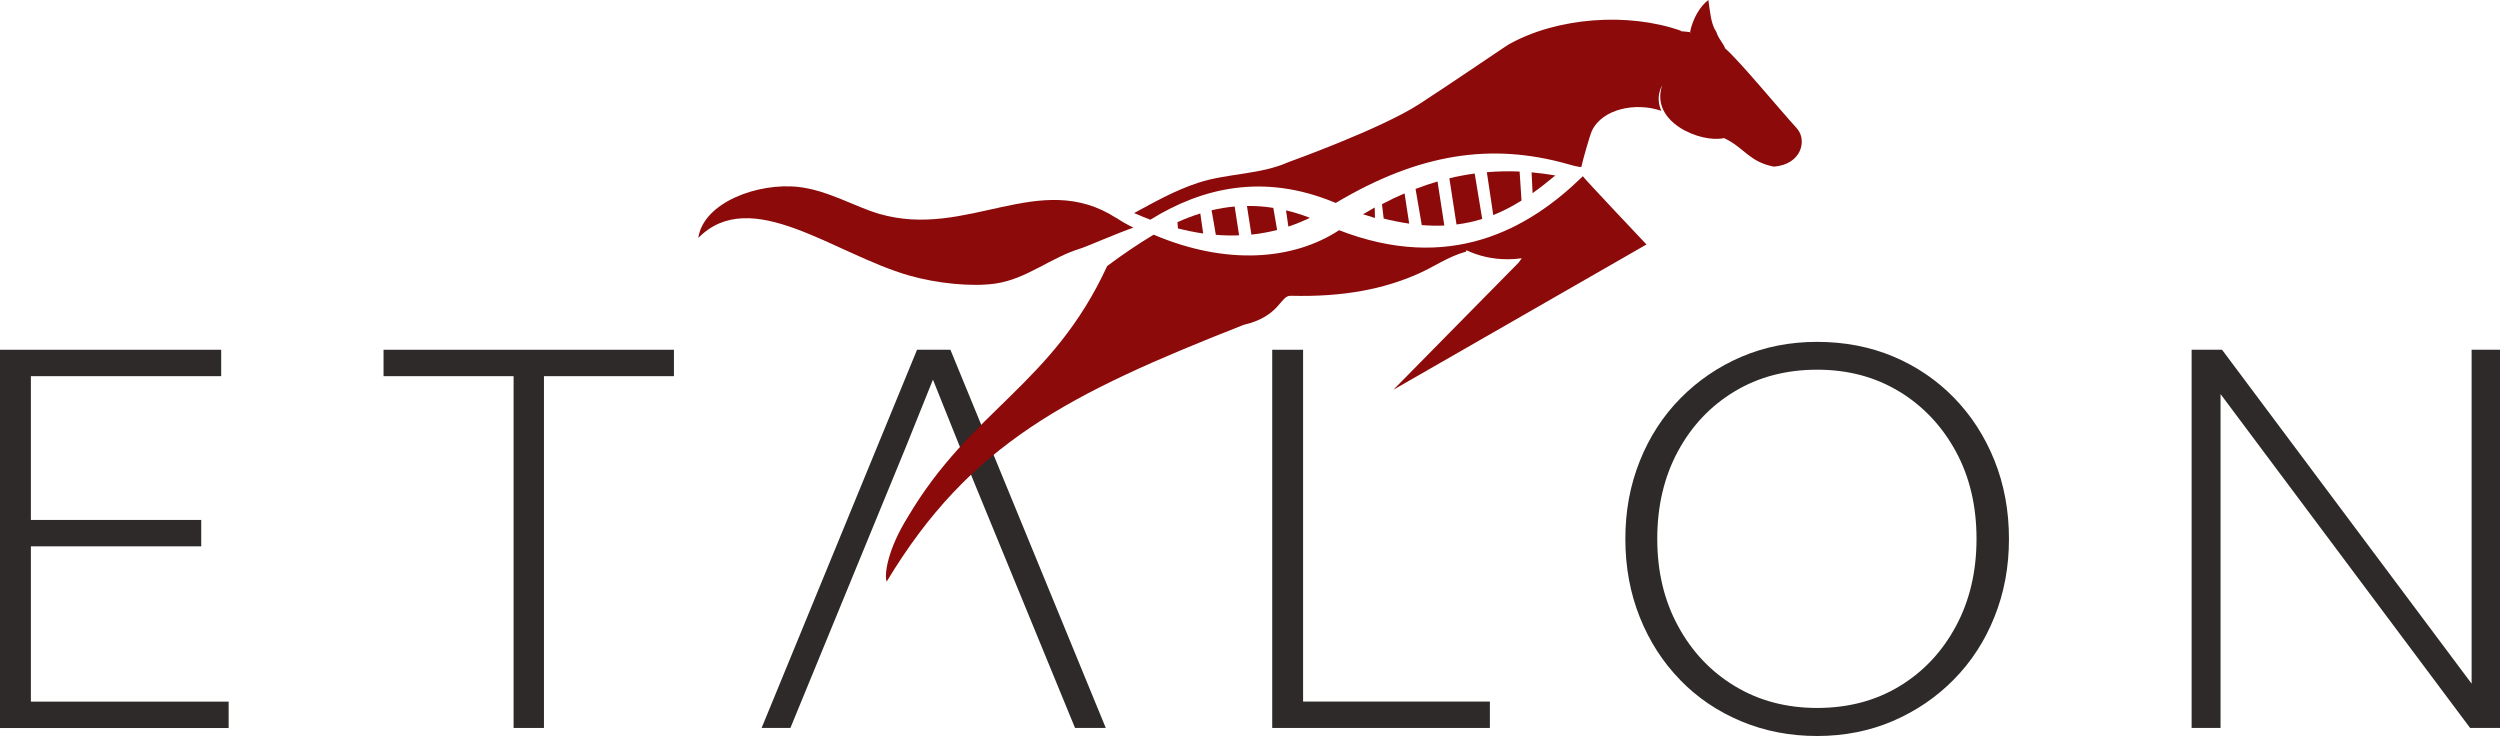
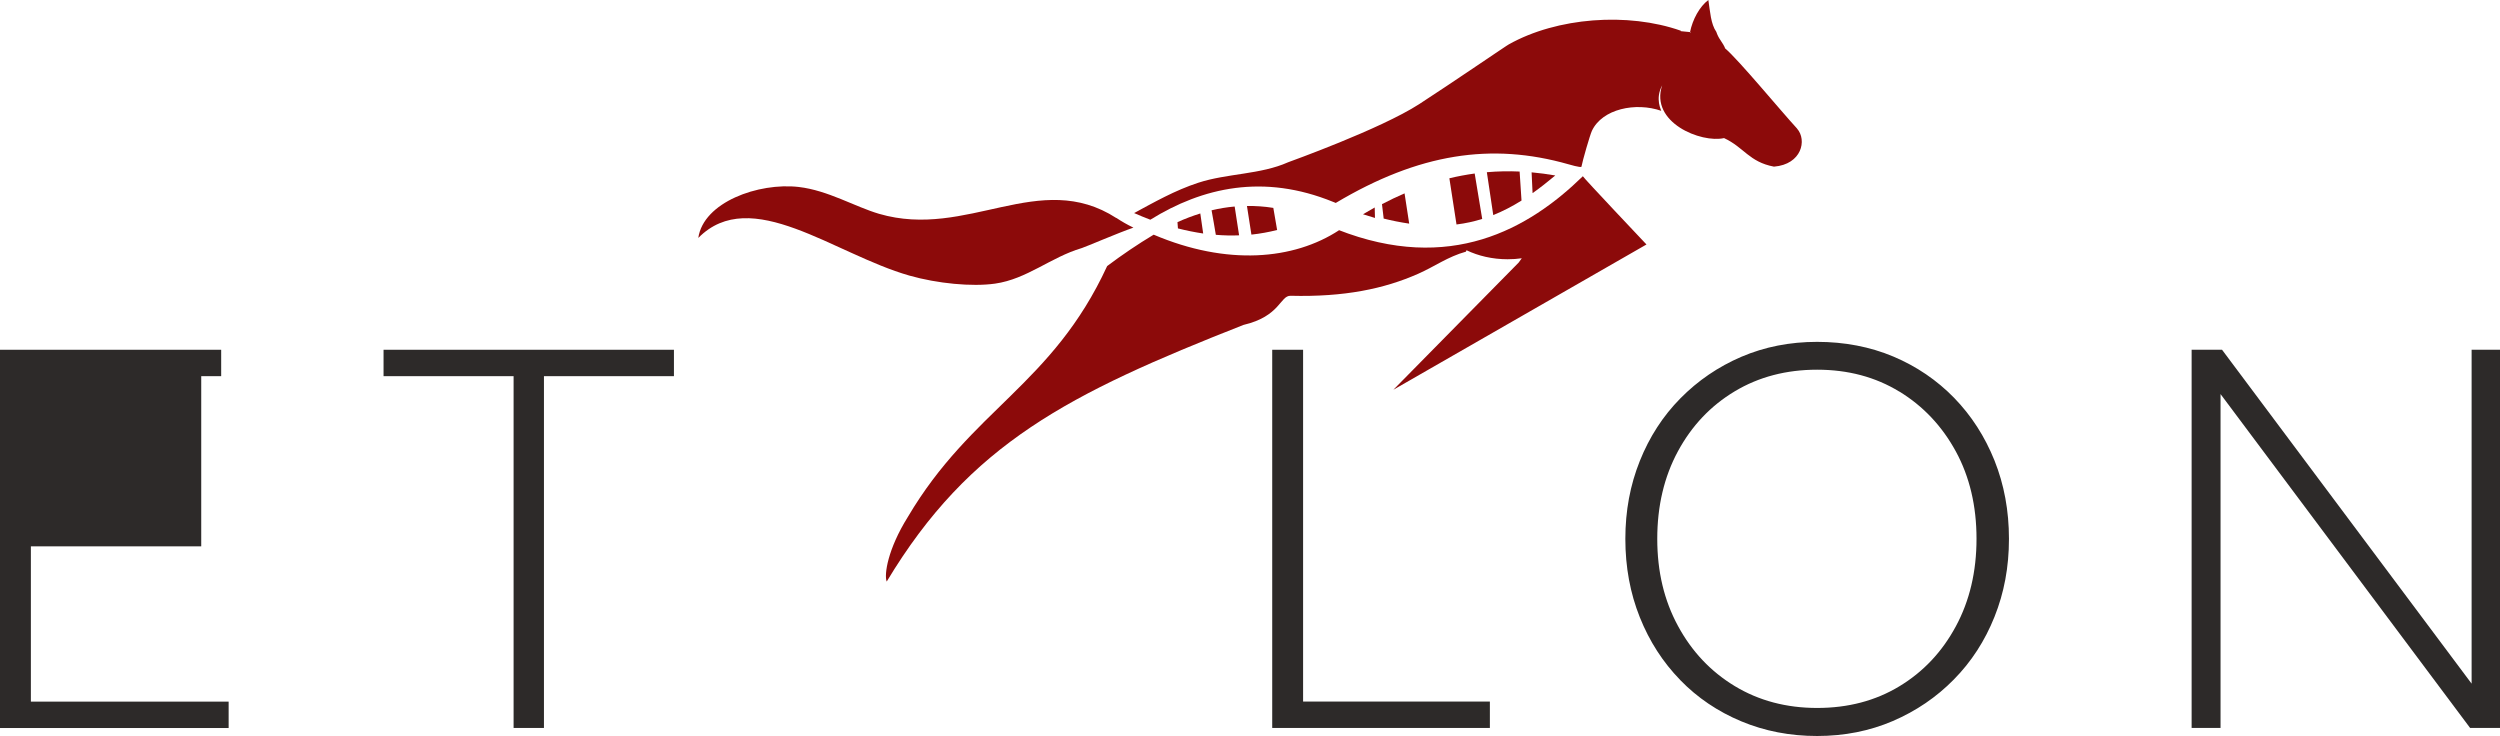
<svg xmlns="http://www.w3.org/2000/svg" width="231" height="68" viewBox="0 0 231 68" fill="none">
  <g id="Layer_1" clip-path="url(#clip0_554_11180)">
    <g id="Group">
-       <path id="Vector" d="M0 32.318H20.437V34.758H2.853V48.043H18.594V50.482H2.853V64.83H21.126V67.269H0V32.324V32.318Z" fill="#2D2A29" />
+       <path id="Vector" d="M0 32.318H20.437V34.758H2.853H18.594V50.482H2.853V64.83H21.126V67.269H0V32.324V32.318Z" fill="#2D2A29" />
      <path id="Vector_2" d="M47.45 34.758H35.44V32.318H62.272V34.758H50.261V67.263H47.456V34.758H47.45Z" fill="#2D2A29" />
      <path id="Vector_3" d="M117.553 32.318H120.406V64.824H137.664V67.263H117.553V32.318Z" fill="#2D2A29" />
      <path id="Vector_4" d="M155.247 62.825C153.651 61.188 152.406 59.256 151.518 57.034C150.629 54.812 150.182 52.396 150.182 49.794C150.182 47.191 150.629 44.818 151.518 42.596C152.406 40.374 153.657 38.441 155.271 36.805C156.885 35.169 158.759 33.888 160.911 32.964C163.057 32.047 165.39 31.588 167.905 31.588C170.419 31.588 172.801 32.041 174.947 32.946C177.093 33.852 178.967 35.126 180.563 36.763C182.158 38.405 183.398 40.331 184.292 42.554C185.181 44.776 185.628 47.191 185.628 49.794C185.628 52.396 185.181 54.77 184.292 56.992C183.404 59.214 182.152 61.146 180.538 62.783C178.924 64.425 177.044 65.699 174.899 66.623C172.753 67.541 170.419 68.006 167.905 68.006C165.39 68.006 163.051 67.553 160.887 66.647C158.723 65.742 156.843 64.474 155.247 62.831V62.825ZM175.497 36.183C173.291 34.836 170.758 34.16 167.905 34.16C165.052 34.16 162.513 34.824 160.288 36.159C158.064 37.493 156.317 39.341 155.042 41.696C153.766 44.057 153.131 46.756 153.131 49.788C153.131 52.819 153.766 55.476 155.042 57.831C156.317 60.192 158.064 62.046 160.288 63.393C162.513 64.739 165.052 65.415 167.905 65.415C170.758 65.415 173.291 64.751 175.497 63.417C177.709 62.082 179.45 60.234 180.72 57.873C181.995 55.512 182.63 52.813 182.63 49.782C182.63 46.75 181.995 44.057 180.72 41.714C179.444 39.371 177.703 37.523 175.497 36.177V36.183Z" fill="#2D2A29" />
      <path id="Vector_5" d="M202.512 32.318H205.317L228.377 63.169V32.318H231.001V67.263H228.238L205.178 36.412V67.263H202.506V32.318H202.512Z" fill="#2D2A29" />
-       <path id="Vector_6" d="M83.671 41.376L86.204 35.078L89.898 44.299L99.333 67.263H102.174L87.818 32.318H84.735L70.373 67.263H73.033L83.671 41.376Z" fill="#2D2A29" />
    </g>
    <g id="Group_2">
      <path id="Vector_7" d="M166.048 11.878C164.513 10.211 160.675 5.549 159.387 4.456C159.399 4.372 159.103 3.895 158.97 3.708C158.795 3.46 158.674 3.206 158.589 2.947C158.075 2.216 158.015 1.057 157.852 0C157.036 0.61 156.395 1.799 156.159 2.965C156.377 2.983 156.123 3.007 156.147 3.013C156.147 2.995 156.153 2.983 156.159 2.965C155.881 2.941 155.525 2.898 155.301 2.88C155.301 2.868 155.301 2.856 155.307 2.838C150.417 1.117 143.87 1.6 139.415 4.1C139.452 4.04 133.957 7.796 131.128 9.625C127.531 11.944 119.141 14.945 119.02 14.994C116.469 16.135 113.387 16.014 110.727 16.884C108.557 17.59 106.61 18.707 104.791 19.686C105.287 19.903 105.788 20.114 106.29 20.302C111.132 17.3 116.754 16.038 123.179 18.653C123.288 18.695 123.403 18.744 123.512 18.786C123.481 18.774 123.457 18.762 123.427 18.75C131.116 14.166 137.82 13.158 144.91 15.175C144.91 15.175 146.083 15.525 146.125 15.404C146.234 14.825 146.905 12.494 147.092 12.089C148.047 10.054 151.148 9.42 153.5 10.241C153.518 10.199 152.901 9.16 153.584 7.886C152.43 11.322 157.193 13.242 159.303 12.759C161.152 13.617 161.612 14.963 163.915 15.398C166.478 15.187 166.985 12.947 166.048 11.884V11.878Z" fill="#8C0A0A" />
      <path id="Vector_8" d="M114.494 21.751L114.083 19.082C113.358 19.148 112.65 19.263 111.949 19.432C112.04 19.945 112.258 21.147 112.342 21.697C113.061 21.757 113.781 21.775 114.494 21.745V21.751Z" fill="#8C0A0A" />
      <path id="Vector_9" d="M118.005 21.244C117.903 20.652 117.727 19.68 117.655 19.209C116.827 19.076 116.017 19.021 115.219 19.034L115.63 21.678C116.428 21.594 117.226 21.449 118.011 21.25L118.005 21.244Z" fill="#8C0A0A" />
      <path id="Vector_10" d="M146.259 16.28C141.254 21.171 133.976 25.295 123.615 21.226C123.688 21.256 123.73 21.274 123.73 21.274C119.529 24.021 113.376 24.565 106.599 21.684C105.118 22.572 103.686 23.544 102.302 24.583C97.23 35.579 89.771 37.807 83.889 47.759C82.021 50.748 81.683 53.103 81.931 53.737C89.608 40.965 98.778 36.37 114.893 30.024C118.308 29.227 118.272 27.3 119.257 27.33C124.202 27.457 127.895 26.69 131.044 25.295C132.562 24.625 133.777 23.719 135.451 23.254C135.469 23.212 135.487 23.164 135.505 23.122C136.599 23.647 137.899 23.955 139.301 23.955C139.749 23.955 140.19 23.925 140.613 23.864L140.323 24.263L128.747 36.014L152.134 22.59C152.134 22.59 146.223 16.34 146.253 16.28H146.259Z" fill="#8C0A0A" />
      <path id="Vector_11" d="M110.914 19.722C110.201 19.945 109.494 20.211 108.799 20.525C108.817 20.773 108.841 21.087 108.841 21.105C109.621 21.304 110.401 21.461 111.174 21.576C111.09 21.02 110.975 20.199 110.908 19.722H110.914Z" fill="#8C0A0A" />
-       <path id="Vector_12" d="M118.828 19.438C118.901 19.885 118.979 20.483 119.046 20.936C119.711 20.712 120.376 20.447 121.028 20.126C120.285 19.837 119.553 19.607 118.828 19.438Z" fill="#8C0A0A" />
      <path id="Vector_13" d="M136.261 16.032C135.481 16.141 134.702 16.286 133.922 16.473L134.581 20.742C135.415 20.64 136.207 20.465 136.956 20.229C136.811 19.341 136.352 16.6 136.261 16.032Z" fill="#8C0A0A" />
      <path id="Vector_14" d="M140.413 15.851C139.404 15.803 138.394 15.827 137.385 15.912C137.475 16.509 137.826 18.846 137.977 19.873C138.896 19.505 139.754 19.052 140.588 18.532L140.413 15.857V15.851Z" fill="#8C0A0A" />
      <path id="Vector_15" d="M141.52 15.924L141.61 17.844C142.323 17.343 143.013 16.793 143.708 16.213C142.976 16.087 142.245 15.99 141.52 15.924Z" fill="#8C0A0A" />
      <path id="Vector_16" d="M125.947 19.8C126.316 19.915 126.685 20.036 127.047 20.139C127.047 20.114 127.035 19.686 127.023 19.172C126.667 19.378 126.304 19.583 125.947 19.794V19.8Z" fill="#8C0A0A" />
-       <path id="Vector_17" d="M133.457 20.839L132.828 16.769C132.157 16.962 131.474 17.198 130.797 17.457C130.954 18.369 131.286 20.253 131.371 20.797C132.103 20.857 132.792 20.869 133.457 20.839Z" fill="#8C0A0A" />
      <path id="Vector_18" d="M130.21 20.664C130.125 20.133 129.914 18.744 129.781 17.868C129.092 18.164 128.397 18.496 127.695 18.864C127.732 19.227 127.852 20.193 127.852 20.193C127.852 20.193 127.798 20.181 127.719 20.163C128.596 20.386 129.424 20.549 130.216 20.664H130.21Z" fill="#8C0A0A" />
      <path id="Vector_19" d="M104.725 21.032C104.163 20.761 103.637 20.459 103.147 20.133C103.147 20.139 103.147 20.145 103.147 20.145C96.045 15.561 89.383 22.137 81.229 19.758C78.975 19.094 76.502 17.59 73.8 17.276C70.071 16.848 64.993 18.689 64.522 21.986C69.388 17.047 77.064 23.478 84.028 25.465C86.615 26.201 89.819 26.509 91.941 26.207C94.884 25.791 97.097 23.768 99.938 22.928C100.27 22.832 103.383 21.491 104.731 21.032H104.725Z" fill="#8C0A0A" />
    </g>
  </g>
  <defs>
    <clipPath id="clip0_554_11180">
      <rect width="231" height="68" fill="white" />
    </clipPath>
  </defs>
</svg>